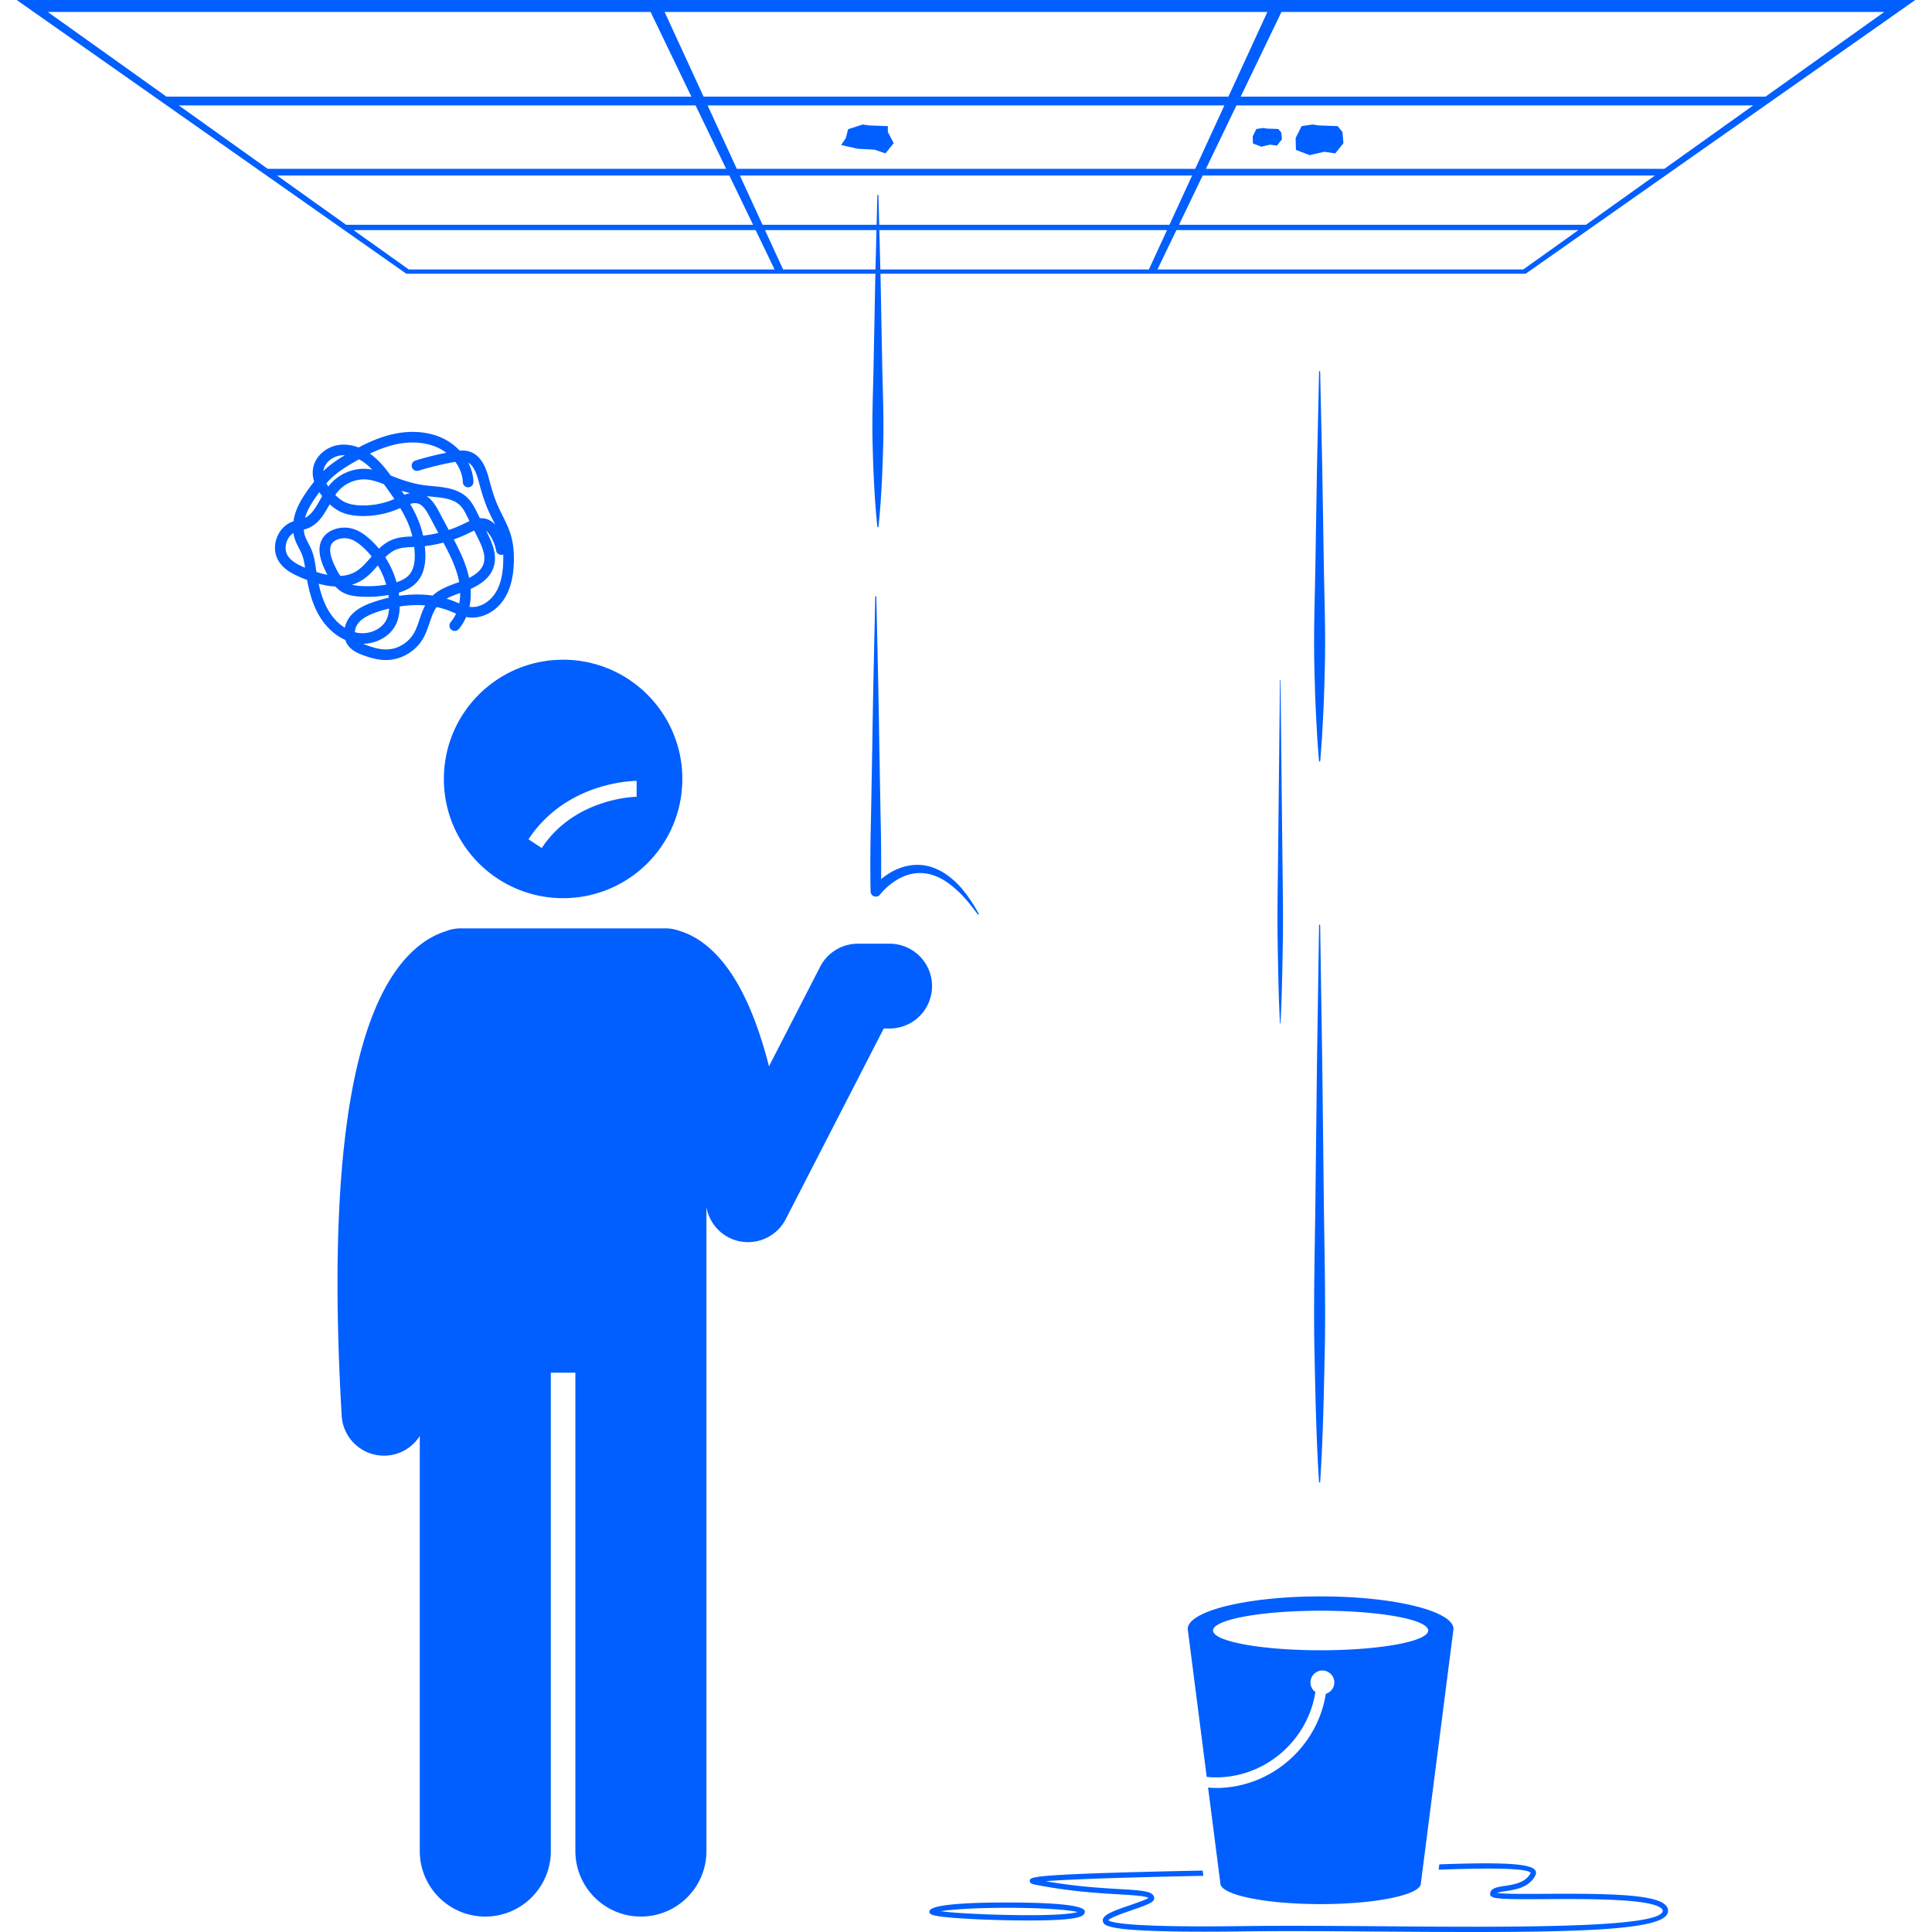
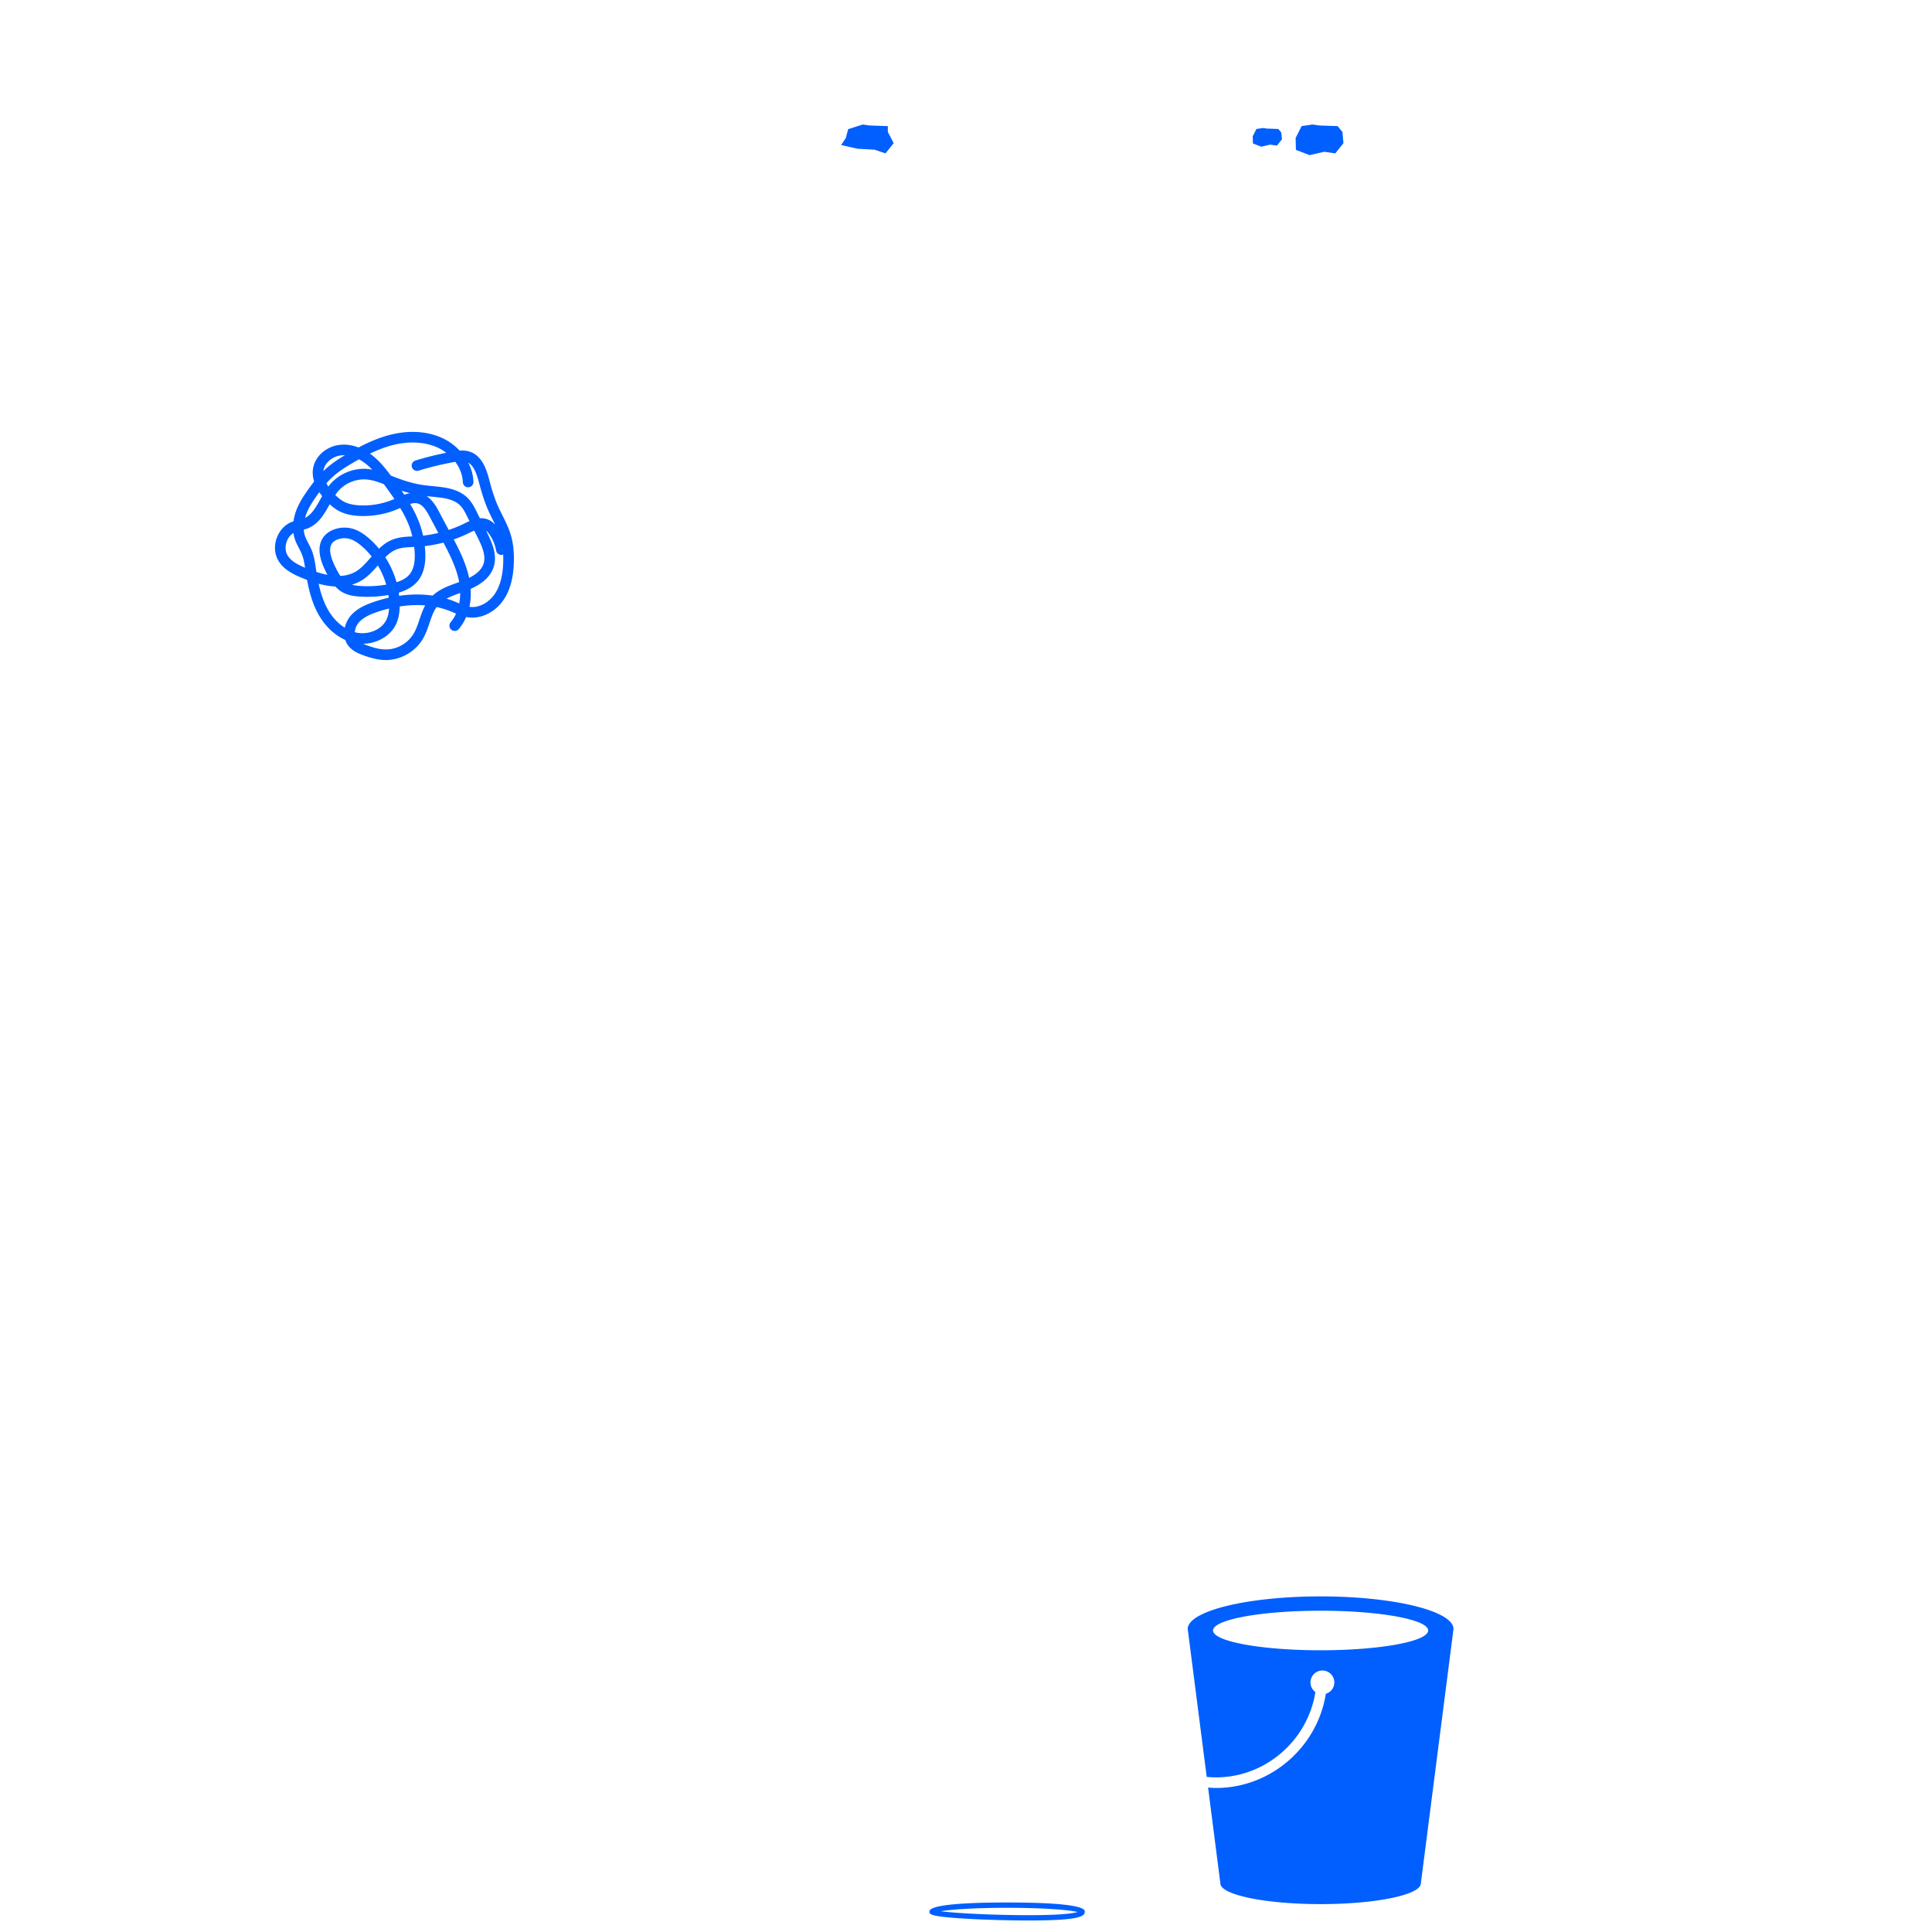
<svg xmlns="http://www.w3.org/2000/svg" width="512" height="512" x="0" y="0" viewBox="0 0 358.282 364.593" style="enable-background:new 0 0 512 512" xml:space="preserve" class="">
  <g>
-     <path d="M285.705 353.438c-.928 1.854-3.138 2.192-4.914 2.463-1.409.214-2.624.4-2.732 1.423l.01.316.151.166c.51.564 2.543.627 10.335.583 8.126-.046 20.408-.115 21.964 1.91a.433.433 0 0 1 .086.415c-.868 3.183-29.331 2.972-52.204 2.802-5.874-.043-11.874-.088-17.61-.088-3.346 0-6.603.015-9.692.055-20.096.254-24.417-.56-25.1-1.117.442-.52 2.97-1.39 4.51-1.92 3.19-1.098 4.214-1.518 4.141-2.29-.123-1.286-2.132-1.404-6.535-1.663-3.547-.21-8.277-.488-13.95-1.485 4.985-.419 17.464-.776 29.772-1.018l-.128-.993c-2.74.054-5.657.116-8.565.187-23.96.583-24.004 1.058-24.064 1.714-.05.55.575.674.912.74 6.58 1.3 12.003 1.62 15.964 1.853 2.463.145 5.005.295 5.519.673-.501.341-2.152.91-3.39 1.336-3.46 1.19-5.407 1.919-5.215 3.028.158.909.394 2.278 26.143 1.955 8.37-.106 17.984-.034 27.28.033 5.987.045 11.535.077 16.62.077 22.452 0 35.743-.63 36.557-3.617a1.427 1.427 0 0 0-.258-1.286c-1.72-2.24-10.91-2.367-22.763-2.3-3.853.022-7.82.043-9.195-.176.39-.142 1.078-.247 1.588-.324 1.898-.29 4.498-.687 5.657-3.005.16-.32.147-.653-.039-.938-.906-1.393-7.357-1.503-18.098-1.12l-.129 1.003c8.534-.303 16.717-.377 17.372.608zM117.79 361.68c6.829 0 12.366-5.533 12.366-12.364V227.787c.57 3.251 3.07 5.854 6.353 6.48a8.002 8.002 0 0 0 8.615-4.2l18.493-35.978h1.117a8 8 0 0 0 0-16h-6a8 8 0 0 0-7.115 4.343l-9.658 18.79c-1.81-7.066-4.054-12.719-6.721-16.905-3.582-5.621-7.368-7.806-10.107-8.625a7.695 7.695 0 0 0-2.706-.496H83.793c-1.014 0-1.979.2-2.865.554-2.015.628-4.649 1.988-7.34 4.91-10.807 11.742-14.933 40.848-12.262 86.51a8 8 0 0 0 8.453 7.52 7.982 7.982 0 0 0 6.285-3.71v78.337c0 6.83 5.537 12.363 12.363 12.363 6.829 0 12.366-5.533 12.366-12.363v-90.272h4.634v90.272c0 6.83 5.538 12.363 12.364 12.363zM80.609 146.997c0 12.427 10.074 22.5 22.5 22.5 12.428 0 22.5-10.073 22.5-22.5s-10.072-22.5-22.5-22.5c-12.426 0-22.5 10.073-22.5 22.5zm36.373.366.003 3c-.116 0-11.627.152-17.907 9.674l-2.504-1.651c7.186-10.897 19.872-11.023 20.408-11.023zM163.025 154.313l-.25-13.927c-.13-9.284-.358-18.569-.556-27.853h-.2c-.198 9.284-.426 18.569-.556 27.853l-.25 13.927c-.117 4.642-.168 9.284-.077 13.926a.99.99 0 0 0 1.76.6c1.118-1.39 2.678-2.66 4.349-3.392a7.789 7.789 0 0 1 5.377-.382c1.81.502 3.441 1.666 4.883 2.996 1.456 1.34 2.703 2.923 3.891 4.552l.17-.105a26.819 26.819 0 0 0-3.426-5.067c-.698-.761-1.445-1.492-2.298-2.113a10.608 10.608 0 0 0-2.792-1.552c-2.03-.797-4.416-.73-6.456.07-1.03.382-1.979.932-2.85 1.57-.215.16-.424.32-.628.487.037-3.863.007-7.727-.091-11.59zM245.416 139.086c.12 1.534.203 3.069.356 4.603h.2c.154-1.534.236-3.069.357-4.603l.24-4.603c.159-3.07.231-6.138.303-9.207.131-6.137-.092-12.275-.2-18.413l-.3-18.412-.4-18.413h-.2l-.4 18.413-.3 18.412c-.108 6.138-.33 12.276-.2 18.413.072 3.069.145 6.138.303 9.207zM244.872 253.448c.183 8.771.327 17.543.9 26.314h.2c.573-8.771.718-17.543.9-26.314.131-8.772-.092-17.544-.2-26.315l-.3-26.315-.4-26.314h-.2l-.4 26.314-.3 26.315c-.108 8.771-.33 17.543-.2 26.315zM238.491 193.12c.287-5.4.359-10.8.45-16.2.066-5.4-.046-10.8-.1-16.2l-.35-32.4h-.1l-.35 32.4c-.054 5.4-.166 10.8-.1 16.2.091 5.4.164 10.8.45 16.2zM162.039 51.656l-.02.805-.3 15.672c-.09 5.224-.343 10.448-.2 15.671.133 5.224.349 10.448.9 15.672h.2c.55-5.224.765-10.448.9-15.672.141-5.223-.111-10.447-.2-15.671l-.3-15.672-.021-.805H284.76L358.282 0H0l73.521 51.656zm-17.415-.807-3.419-7.43h21.044l-.19 7.43h-17.435zm68.847.406.187-.406h-50.68l-.19-7.43h54.289l.459-.998h-54.774l-.144-5.631h-.2l-.144 5.631h-21.528l-4.278-9.297h85.345l-4.277 9.297-.46.998-3.418 7.43zm15.192-33.017h-99.044l-7.354-15.982h113.751zm-.761 1.654-5.507 11.968h-86.508l-5.507-11.968zm56.403 30.957H215.27l3.579-7.43h75.872zm11.815-8.428h-76.79l4.477-9.297h85.346zm33.9-24.183h-99.044l-.796 1.654h97.522L310.925 31.86h-86.51l5.764-11.968.797-1.653 7.697-15.983.038-.079-.038.08h113.753zm-90.808-17.1h-2.681l-.439.953.439-.953zm-111.896 17.1H28.262L5.857 2.256H119.62l-.539-1.118h2.67-2.67l.539 1.118 7.696 15.983.796 1.653 5.763 11.968H47.358L30.58 19.892h97.532zm7.168 14.886 4.476 9.297.325.673-.325-.673H62.163L49.13 33.124zm4.957 10.295 3.578 7.43.195.406-.195-.406H73.978l-10.417-7.43h75.88z" fill="#005ffe" opacity="1" data-original="#000000" class="" />
    <path d="m161.858 28.243 2.092.703 1.542-1.934-1.101-2.11V23.8l-3.523-.127-1.211-.176-2.753.88-.44 1.67-.88 1.318 3.082.703zM243.987 29.276l2.752-.633 2.092.303 1.541-1.934-.192-2.112-.909-1.1-3.522-.128-1.211-.176-2.065.303-1.128 2.246.055 2.24zM234.864 27.68l1.677-.386 1.275.185.94-1.18-.118-1.287-.553-.67-2.148-.078-.738-.107-1.258.184-.688 1.37.034 1.365zM220.984 307.413c0 .122.018.241.046.36l3.536 27.551c.577.053 1.16.089 1.75.089 9.4 0 17.343-7.034 18.758-16.107a2.24 2.24 0 0 1-.925-1.81 2.25 2.25 0 1 1 4.5 0c0 1.017-.68 1.867-1.606 2.145-1.577 10.013-10.35 17.772-20.727 17.772-.504 0-.997-.04-1.492-.076l2.32 18.075v.001c0 2.163 8.469 3.916 18.916 3.916s18.917-1.753 18.917-3.916l6.112-47.636c.029-.12.048-.242.048-.364 0-1.09-1.16-2.113-3.184-3-4.29-1.882-12.484-3.154-21.893-3.154s-17.603 1.272-21.893 3.153c-2.024.888-3.183 1.911-3.183 3zm25.076-3.45c11.211 0 20.3 1.671 20.3 3.732s-9.089 3.732-20.3 3.732-20.298-1.671-20.298-3.732 9.088-3.732 20.298-3.732zM172.244 360.721c0 .527 0 .943 6.66 1.346 3.643.22 8.161.351 12.088.351 9.764 0 10.573-.802 10.573-1.697 0-1.403-7.973-1.697-14.66-1.697-6.689 0-14.661.294-14.661 1.697zm18.748.697c-6.4 0-13.705-.35-16.644-.748 2.037-.329 6.44-.646 12.557-.646 7.004 0 11.76.416 13.29.79-.782.254-2.991.604-9.203.604zM62.008 120.766c.111.328.252.65.463.95.737 1.046 1.882 1.566 3.01 1.972 1.106.397 2.57.855 4.095.87h.071c2.79 0 5.512-1.534 6.952-3.923.592-.982.952-2.046 1.301-3.075.374-1.105.73-2.157 1.337-3 .902.189 1.77.45 2.6.784.227.092.454.19.681.287l.392.166a6.793 6.793 0 0 1-1.014 1.621 1 1 0 1 0 1.52 1.3 8.95 8.95 0 0 0 1.4-2.295c.12.025.238.056.362.074 2.46.351 5.17-.995 6.739-3.359 1.19-1.793 1.811-4.09 1.897-7.027.057-1.978-.13-3.662-.572-5.148-.392-1.321-1-2.536-1.586-3.71-.295-.591-.59-1.182-.857-1.785-.733-1.66-1.227-3.396-1.576-4.722-.463-1.761-1.237-4.71-3.777-5.527-.622-.2-1.245-.223-1.858-.18a10.55 10.55 0 0 0-2.907-2.193c-2.714-1.376-6.135-1.708-9.633-.928-2.388.53-4.625 1.517-6.542 2.527-1.147-.44-2.319-.618-3.446-.505-2.594.255-4.755 2.137-5.136 4.473-.13.792-.06 1.616.2 2.456-.312.399-.609.799-.894 1.191-.946 1.304-1.904 2.73-2.498 4.33a9.76 9.76 0 0 0-.507 1.999c-.094.03-.186.053-.28.09-1.325.508-2.379 1.635-2.891 3.092s-.397 2.995.318 4.222c.966 1.655 2.722 2.553 4.476 3.276.3.124.618.25.945.373.396 2.147.973 4.326 2.048 6.32 1.256 2.33 3.092 4.079 5.167 5.005zm-5.53-13.357-.036-.243c-.164-1.085-.333-2.207-.764-3.293-.19-.477-.42-.92-.641-1.346-.26-.5-.505-.973-.663-1.456a4.79 4.79 0 0 1-.203-1.126c.231-.06.465-.13.703-.221 2.089-.81 3.136-2.682 4.15-4.492l.04-.072c.651.6 1.298 1.061 1.982 1.39 1.04.501 2.283.77 3.8.824a16.737 16.737 0 0 0 7.238-1.381l.282-.127c.62 1.025 1.177 2.082 1.612 3.184.282.711.5 1.44.679 2.18-1.25.054-2.539.118-3.784.621-.982.396-1.787 1.005-2.512 1.694a16.287 16.287 0 0 0-1.97-2.02c-.662-.565-1.688-1.36-2.956-1.731a5.677 5.677 0 0 0-3.598.14c-.754.286-1.362.703-1.807 1.238-1.834 2.202-.336 5.37.156 6.412.14.295.289.595.445.895-.648-.125-1.34-.31-2.07-.547l-.083-.522zm28.892 1.648c-.553-2.608-1.698-4.98-2.898-7.262a24.997 24.997 0 0 0 2.775-1.153l.118-.057c.323-.16.65-.32.97-.455l.609 1.22c.883 1.772 1.636 3.49 1.16 5.017-.326 1.045-1.23 1.93-2.734 2.69zm-.888-10.267-.116.057c-.915.45-1.869.834-2.842 1.16l-1.815-3.411c-.46-.864-1.173-2.178-2.345-2.97.302.033.601.068.907.097 2.144.204 4.168.398 5.44 1.697.563.574.959 1.369 1.342 2.139l.388.779c-.335.145-.656.303-.959.452zm-8.645-.475A22.712 22.712 0 0 0 74.24 95.1c.535-.157 1.044-.213 1.512-.069.947.29 1.601 1.396 2.19 2.503l1.616 3.037c-.948.229-1.909.404-2.875.513a18.33 18.33 0 0 0-.846-2.77zm-6.07-6.29c.502.704 1.01 1.416 1.502 2.141a14.71 14.71 0 0 1-6.353 1.209c-1.235-.043-2.216-.248-3.001-.626-.603-.29-1.185-.726-1.796-1.34.17-.246.345-.486.534-.706 1.207-1.408 3.04-2.236 4.89-2.236.186 0 .373.009.56.026 1.074.098 2.118.465 3.198.887.155.216.312.43.465.645zm2.843.579c.546.175 1.08.327 1.6.459-.363.074-.723.17-1.07.299-.173-.259-.354-.504-.53-.758zM59.994 106.73c-.96-2.029-1.104-3.468-.427-4.279.219-.263.558-.487.98-.647a3.66 3.66 0 0 1 2.324-.09c.684.2 1.39.624 2.22 1.333a14.38 14.38 0 0 1 1.886 1.967l-.213.242c-.892 1.022-1.734 1.986-2.776 2.603-.845.5-1.81.772-2.911.826-.424-.605-.773-1.298-1.083-1.955zm5.012 2.85c1.265-.748 2.224-1.82 3.144-2.873a15.333 15.333 0 0 1 1.578 3.62 20.656 20.656 0 0 1-4.901.252c-.507-.035-1.062-.098-1.581-.243a7.721 7.721 0 0 0 1.76-.756zm4.547-4.408c.63-.626 1.293-1.154 2.067-1.466.95-.384 2.039-.431 3.191-.482l.198-.01c.04.354.078.708.095 1.066.09 1.873-.233 3.224-.986 4.129-.527.632-1.316 1.108-2.442 1.465a17.405 17.405 0 0 0-2.123-4.702zm-5.587 14.174c-.056-.013-.11-.036-.166-.051a3.2 3.2 0 0 1 .718-1.772c.87-1.033 2.242-1.603 3.472-2.025.76-.26 1.518-.47 2.274-.653-.057.845-.222 1.558-.514 2.145-.928 1.87-3.468 2.908-5.784 2.356zm12.038-2.428c-.329.971-.64 1.888-1.119 2.684-1.093 1.815-3.162 2.993-5.29 2.956-1.218-.012-2.422-.387-3.437-.752-.268-.096-.53-.204-.782-.32 2.611-.043 5.077-1.415 6.166-3.606.473-.952.706-2.089.734-3.43a21.435 21.435 0 0 1 3.227-.267c.533 0 1.06.021 1.577.064-.461.858-.772 1.774-1.075 2.671zm2.485-4.521c-2.014-.293-4.147-.272-6.327.043-.024-.2-.029-.403-.06-.602 1.216-.364 2.582-.983 3.553-2.15 1.089-1.307 1.561-3.108 1.447-5.504-.018-.377-.059-.751-.1-1.125a25.483 25.483 0 0 0 3.525-.663c1.24 2.344 2.452 4.766 2.947 7.342.007.035.009.07.015.104l-.331.12c-1.649.593-3.347 1.204-4.67 2.435zm4.817 1.396c-.24-.103-.481-.207-.724-.304a16.867 16.867 0 0 0-1.47-.514c.777-.423 1.662-.747 2.575-1.075a10.28 10.28 0 0 1-.181 1.978l-.2-.085zm8.324-9.1a.992.992 0 0 0 .176-.049c.02.45.022.918.007 1.409-.074 2.55-.586 4.506-1.563 5.979-.957 1.442-2.809 2.768-4.788 2.485-.009 0-.018-.004-.027-.005.228-1.063.294-2.2.218-3.375 2.385-1.064 3.817-2.435 4.36-4.175.696-2.235-.252-4.438-1.28-6.503l-.164-.33c.21.173.424.418.651.745a7.765 7.765 0 0 1 1.247 3.013.995.995 0 0 0 1.163.806zM71.482 83.87c3.049-.676 5.995-.407 8.296.76.458.233.878.514 1.279.815a59.48 59.48 0 0 0-5.816 1.463 1 1 0 0 0 .588 1.912 57.348 57.348 0 0 1 6.846-1.65l.09-.014c.852 1.153 1.373 2.486 1.426 3.84.022.553.49 1.004 1.038.96a1 1 0 0 0 .96-1.038c-.048-1.248-.397-2.48-.983-3.618 1.116.634 1.646 2.287 2.085 3.955.367 1.398.89 3.232 1.68 5.021.279.632.587 1.252.897 1.871.147.295.293.586.433.874-.36-.39-.826-.772-1.42-1.002a3.449 3.449 0 0 0-1.471-.216l-.565-1.135c-.431-.866-.92-1.847-1.704-2.647-1.784-1.82-4.384-2.068-6.678-2.288-.509-.048-1.014-.096-1.505-.16-1.69-.221-3.509-.716-5.56-1.514l-.724-.287-.096-.038c-.949-1.291-1.973-2.562-3.258-3.619a11.4 11.4 0 0 0-.668-.51c1.49-.714 3.13-1.357 4.83-1.735zm-6.896 2.808a8.933 8.933 0 0 1 1.463.981c.364.3.709.625 1.04.97-.265-.049-.529-.101-.801-.126-2.672-.254-5.408.865-7.152 2.9-.114.133-.218.275-.324.415-.132-.197-.267-.391-.38-.603.324-.37.664-.73 1.025-1.068 1.178-1.106 2.578-1.986 3.915-2.772.382-.226.789-.46 1.214-.697zm-6.687 2.058c.23-1.41 1.705-2.642 3.357-2.805a4.994 4.994 0 0 1 .663-.02c-1.302.781-2.643 1.664-3.83 2.777l-.211.202a2.73 2.73 0 0 1 .021-.154zm-1.049 4.5.255-.349c.161.245.342.49.533.734l-.358.635c-.822 1.467-1.607 2.848-2.86 3.473.058-.214.108-.428.188-.643.481-1.296 1.244-2.477 2.242-3.85zm-5.749 11.55c-.413-.708-.473-1.662-.16-2.55.25-.712.716-1.295 1.282-1.654.054.367.128.738.251 1.113.208.636.503 1.205.79 1.755.207.4.404.779.556 1.162.309.778.457 1.63.594 2.527-1.278-.537-2.648-1.212-3.313-2.354zm9.029 5.896c.434.465.932.876 1.528 1.182.999.512 2.095.647 3.035.711 1.825.123 3.658.026 5.457-.29.024.17.03.341.048.511-.948.215-1.901.485-2.855.812-1.489.51-3.17 1.221-4.354 2.63a5.277 5.277 0 0 0-1.076 2.223c-1.303-.816-2.459-2.066-3.312-3.648-.779-1.444-1.27-3.039-1.625-4.654 1.011.274 2.077.472 3.154.523z" fill="#005ffe" opacity="1" data-original="#000000" class="" />
  </g>
</svg>